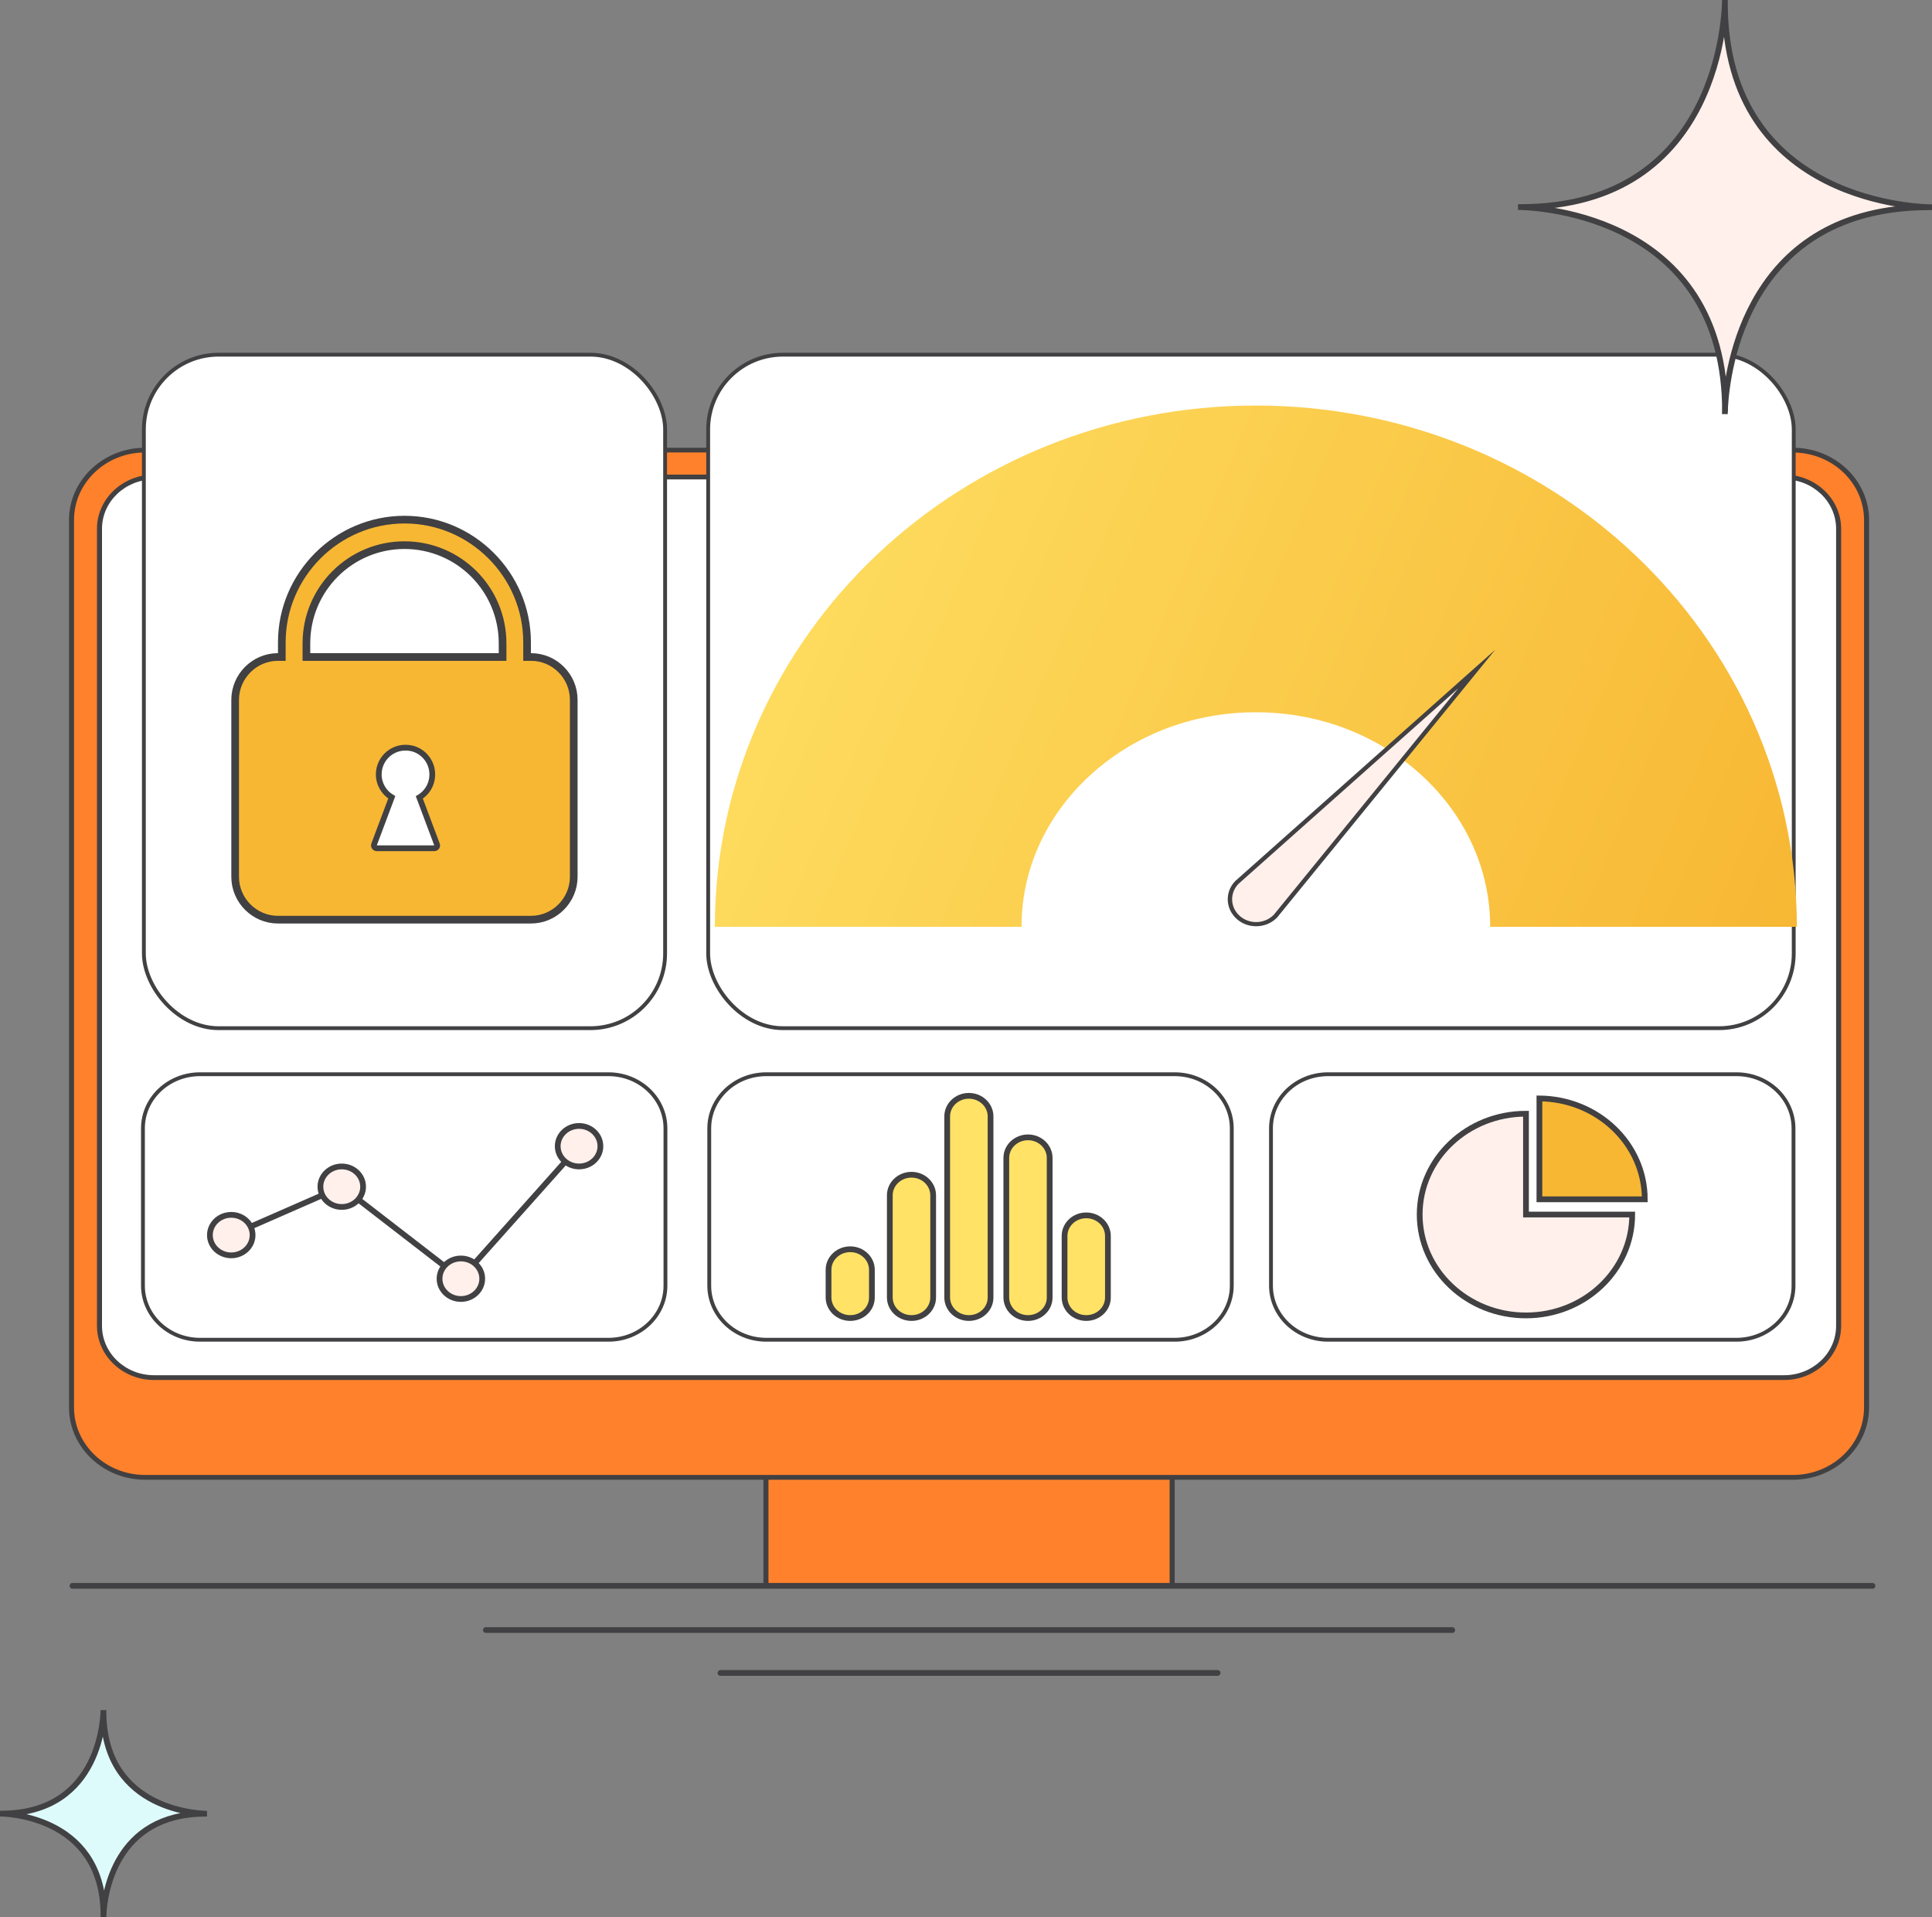
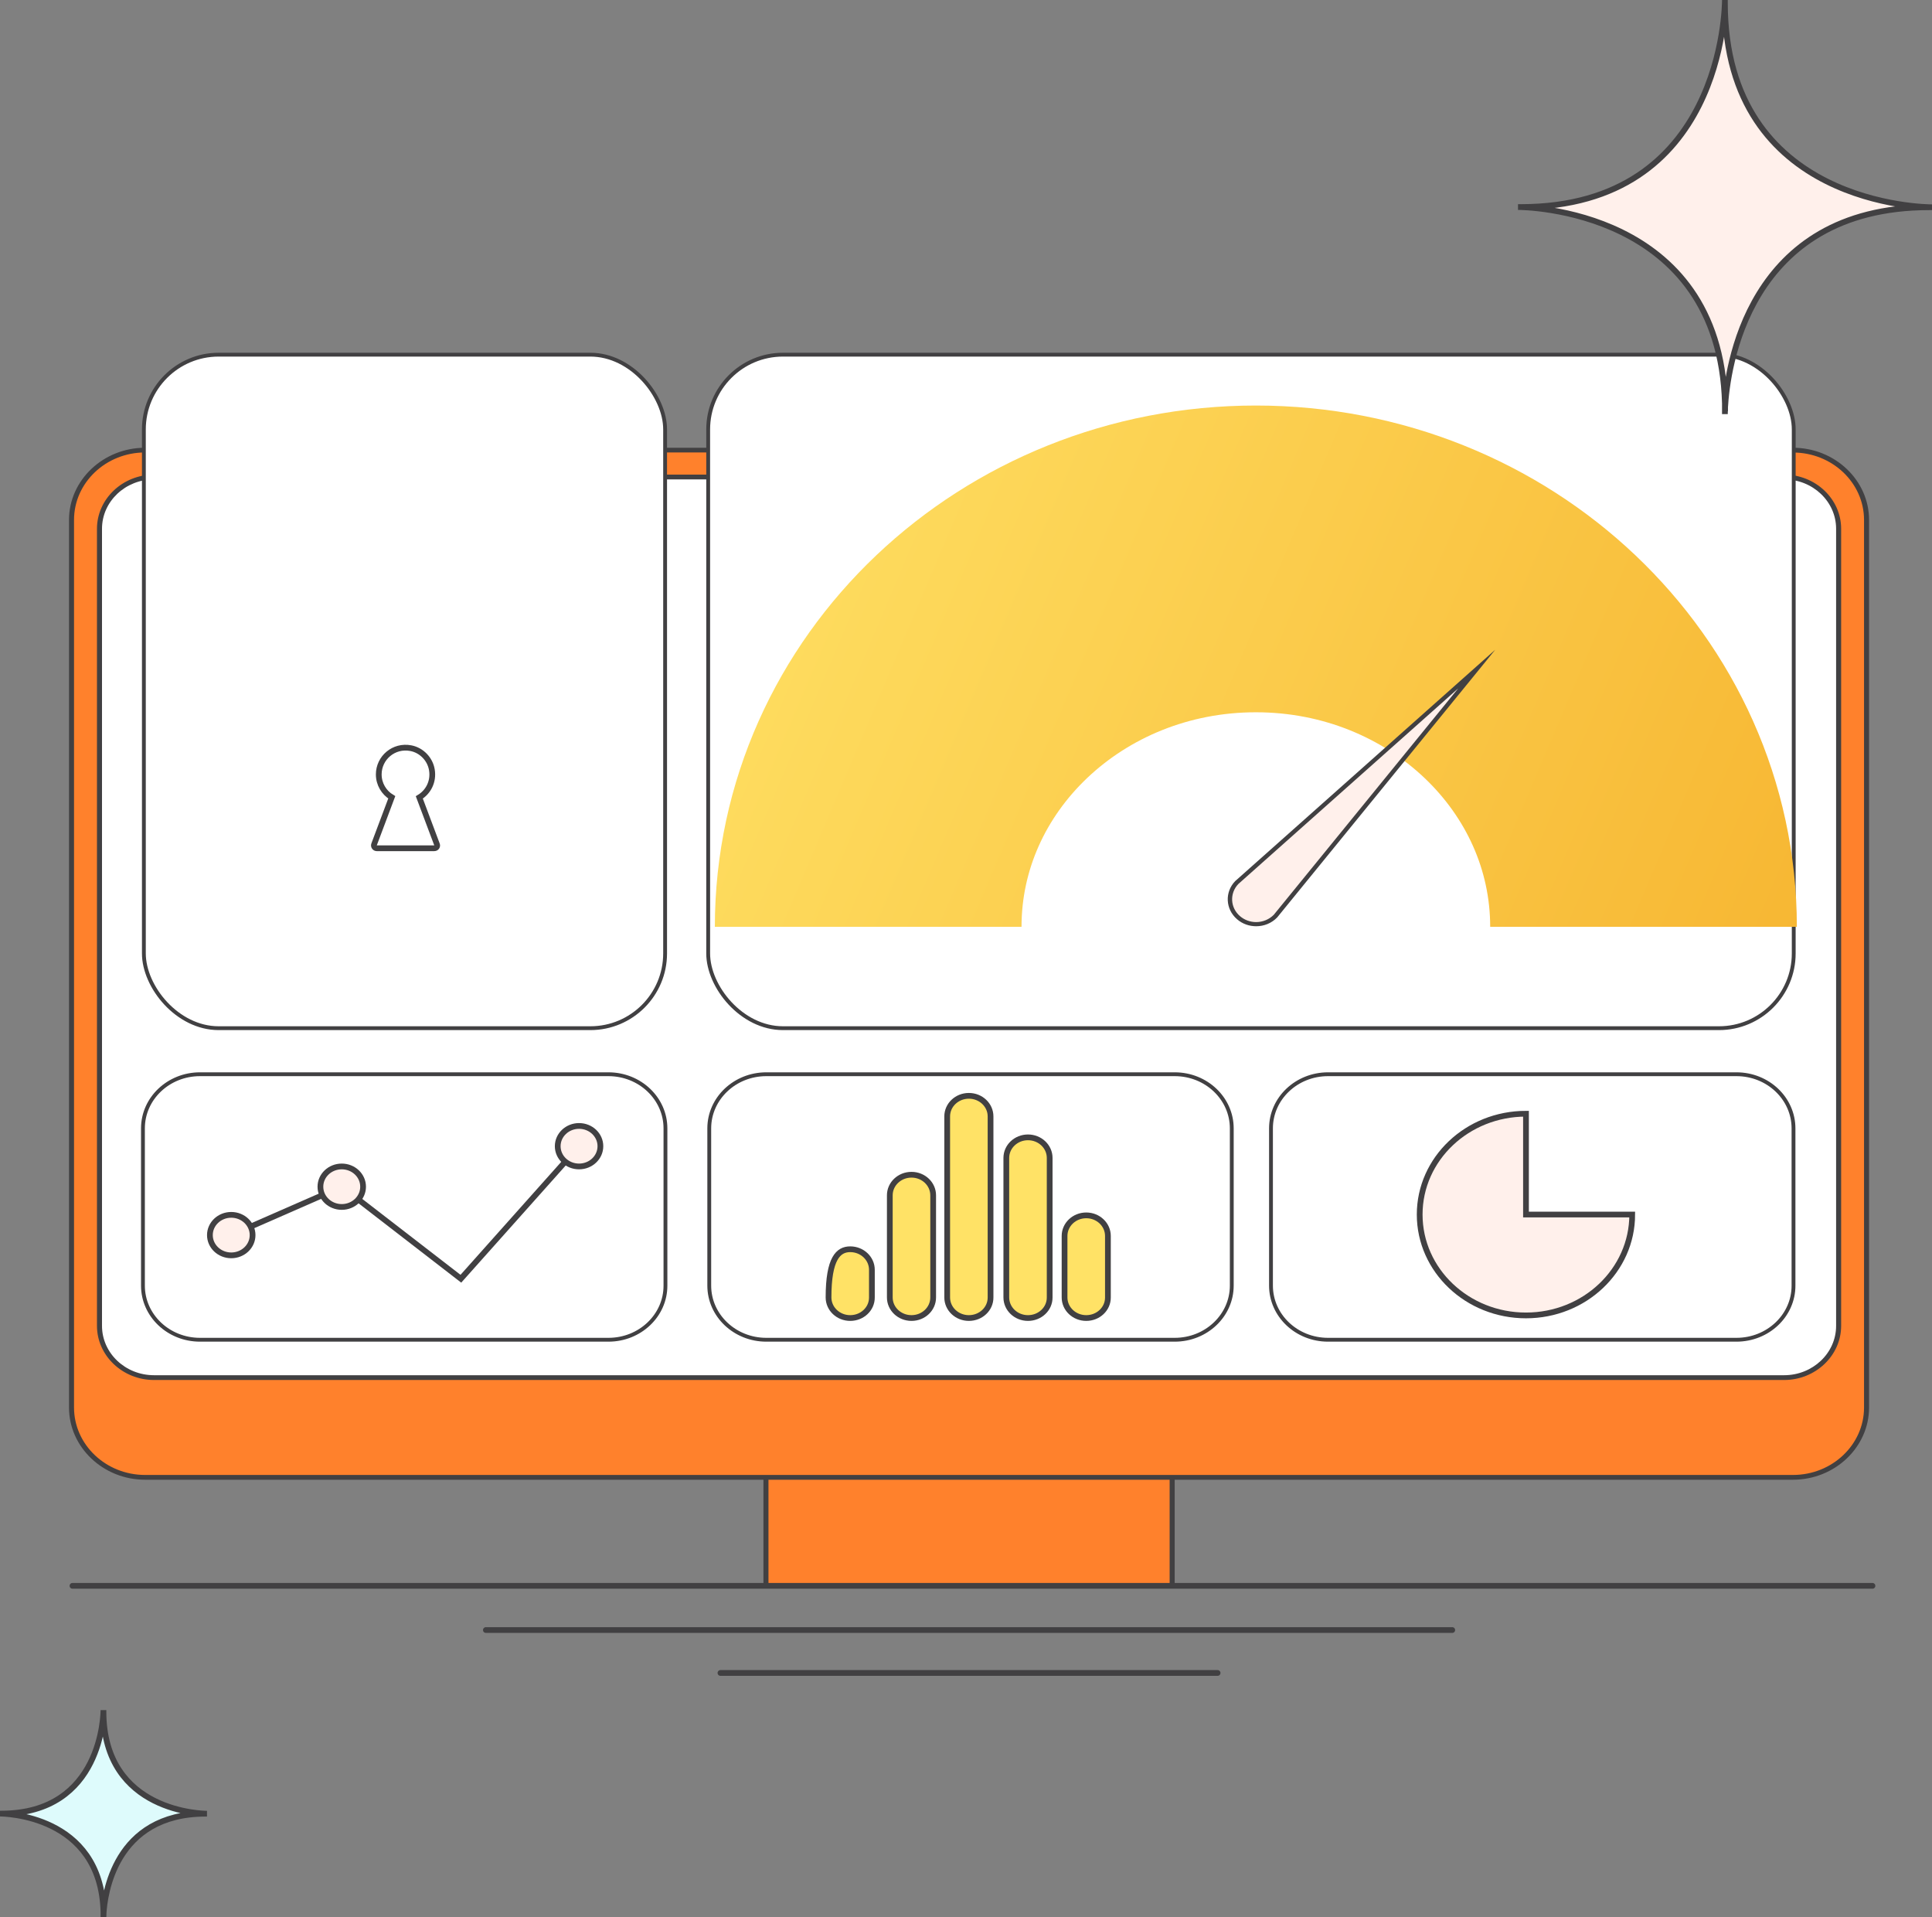
<svg xmlns="http://www.w3.org/2000/svg" width="252" height="250" viewBox="0 0 252 250" fill="none">
  <rect x="0" y="0" width="252" height="250" fill="#808080" stroke="none" />
  <path d="M152.898 188.752H99.914V206.791H152.898V188.752Z" fill="#FF812C" />
  <path d="M152.562 189.068V206.483H100.235V189.068H152.562ZM153.219 188.445H99.578V207.106H153.219V188.445Z" fill="#414042" />
  <path d="M18.93 192.647C13.643 192.647 9.336 188.561 9.336 183.545V67.797C9.336 62.773 13.643 58.695 18.93 58.695H233.869C239.156 58.695 243.463 62.781 243.463 67.797V183.537C243.463 188.553 239.156 192.639 233.869 192.639H18.93V192.647Z" fill="#FF812C" />
  <path d="M233.866 59.011C238.977 59.011 243.135 62.956 243.135 67.806V183.545C243.135 188.395 238.977 192.34 233.866 192.34H18.926C13.814 192.34 9.656 188.395 9.656 183.545V67.797C9.656 62.947 13.814 59.002 18.926 59.002H233.866M233.866 58.388H18.926C13.464 58.388 9 62.623 9 67.806V183.545C9 188.727 13.464 192.963 18.926 192.963H233.866C239.328 192.963 243.792 188.727 243.792 183.545V67.797C243.792 62.623 239.328 58.388 233.866 58.388Z" fill="#414042" />
  <path d="M20.089 179.65C16.168 179.65 12.973 176.618 12.973 172.898V68.951C12.973 65.231 16.168 62.199 20.089 62.199H232.709C236.63 62.199 239.825 65.231 239.825 68.951V172.898C239.825 176.618 236.63 179.65 232.709 179.65H20.089Z" fill="white" />
  <path d="M232.708 62.515C236.455 62.515 239.492 65.405 239.492 68.951V172.898C239.492 176.452 236.446 179.334 232.708 179.334H20.089C16.342 179.334 13.305 176.444 13.305 172.898V68.951C13.305 65.397 16.351 62.515 20.089 62.515H232.708ZM232.708 61.892H20.089C15.992 61.892 12.648 65.073 12.648 68.951V172.898C12.648 176.784 16.001 179.957 20.089 179.957H232.708C236.805 179.957 240.149 176.776 240.149 172.898V68.951C240.149 65.065 236.796 61.892 232.708 61.892Z" fill="#414042" />
  <path d="M9.453 206.799H244.236" stroke="#414042" stroke-width="0.75" stroke-miterlimit="10" stroke-linecap="round" stroke-linejoin="round" />
  <path d="M63.375 212.563H189.424" stroke="#414042" stroke-width="0.75" stroke-miterlimit="10" stroke-linecap="round" stroke-linejoin="round" />
  <path d="M93.973 218.16H158.818" stroke="#414042" stroke-width="0.75" stroke-miterlimit="10" stroke-linecap="round" stroke-linejoin="round" />
  <path d="M79.367 174.708H26.085C21.971 174.708 18.645 171.544 18.645 167.649V147.144C18.645 143.24 21.98 140.084 26.085 140.084H79.358C83.472 140.084 86.798 143.249 86.798 147.144V167.649C86.807 171.544 83.472 174.708 79.367 174.708Z" fill="white" stroke="#414042" stroke-width="0.5" stroke-miterlimit="10" />
  <path d="M153.225 174.708H99.952C95.838 174.708 92.512 171.544 92.512 167.649V147.144C92.512 143.24 95.847 140.084 99.952 140.084H153.225C157.339 140.084 160.666 143.249 160.666 147.144V167.649C160.666 171.544 157.339 174.708 153.225 174.708Z" fill="white" stroke="#414042" stroke-width="0.5" stroke-miterlimit="10" />
  <path d="M226.495 174.708H173.222C169.108 174.708 165.781 171.544 165.781 167.649V147.144C165.781 143.24 169.116 140.084 173.222 140.084H226.495C230.609 140.084 233.935 143.249 233.935 147.144V167.649C233.944 171.544 230.609 174.708 226.495 174.708Z" fill="white" stroke="#414042" stroke-width="0.5" stroke-miterlimit="10" />
  <path d="M126.374 171.876C124.807 171.876 123.547 170.672 123.547 169.194V145.582C123.547 144.096 124.816 142.9 126.374 142.9C127.941 142.9 129.202 144.104 129.202 145.582V169.194C129.21 170.68 127.941 171.876 126.374 171.876Z" fill="#FFE266" stroke="#414042" stroke-width="0.75" stroke-miterlimit="10" />
  <path d="M134.085 171.876C132.518 171.876 131.258 170.672 131.258 169.194V150.997C131.258 149.511 132.527 148.315 134.085 148.315C135.652 148.315 136.913 149.519 136.913 150.997V169.194C136.921 170.68 135.652 171.876 134.085 171.876Z" fill="#FFE266" stroke="#414042" stroke-width="0.75" stroke-miterlimit="10" />
  <path d="M118.89 171.876C117.323 171.876 116.062 170.672 116.062 169.194V155.872C116.062 154.386 117.332 153.19 118.89 153.19C120.457 153.19 121.717 154.394 121.717 155.872V169.194C121.717 170.68 120.457 171.876 118.89 171.876Z" fill="#FFE266" stroke="#414042" stroke-width="0.75" stroke-miterlimit="10" />
-   <path d="M110.898 171.876C109.331 171.876 108.07 170.672 108.07 169.194V165.589C108.07 164.103 109.34 162.907 110.898 162.907C112.465 162.907 113.725 164.111 113.725 165.589V169.194C113.734 170.68 112.465 171.876 110.898 171.876Z" fill="#FFE266" stroke="#414042" stroke-width="0.75" stroke-miterlimit="10" />
+   <path d="M110.898 171.876C109.331 171.876 108.07 170.672 108.07 169.194C108.07 164.103 109.34 162.907 110.898 162.907C112.465 162.907 113.725 164.111 113.725 165.589V169.194C113.734 170.68 112.465 171.876 110.898 171.876Z" fill="#FFE266" stroke="#414042" stroke-width="0.75" stroke-miterlimit="10" />
  <path d="M141.683 171.876C140.116 171.876 138.855 170.672 138.855 169.194V161.171C138.855 159.684 140.125 158.488 141.683 158.488C143.25 158.488 144.51 159.693 144.51 161.171V169.194C144.519 170.68 143.25 171.876 141.683 171.876Z" fill="#FFE266" stroke="#414042" stroke-width="0.75" stroke-miterlimit="10" />
  <path d="M30.16 161.063L44.577 154.751L60.114 166.752L75.529 149.469" stroke="#414042" stroke-width="0.75" stroke-miterlimit="10" />
  <path d="M30.163 163.703C31.7 163.703 32.946 162.521 32.946 161.062C32.946 159.604 31.7 158.421 30.163 158.421C28.625 158.421 27.379 159.604 27.379 161.062C27.379 162.521 28.625 163.703 30.163 163.703Z" fill="#FFF0EB" stroke="#414042" stroke-width="0.75" stroke-miterlimit="10" />
  <path d="M44.577 157.392C46.114 157.392 47.36 156.209 47.36 154.751C47.36 153.292 46.114 152.11 44.577 152.11C43.039 152.11 41.793 153.292 41.793 154.751C41.793 156.209 43.039 157.392 44.577 157.392Z" fill="#FFF0EB" stroke="#414042" stroke-width="0.75" stroke-miterlimit="10" />
-   <path d="M60.116 169.393C61.653 169.393 62.899 168.21 62.899 166.752C62.899 165.293 61.653 164.111 60.116 164.111C58.578 164.111 57.332 165.293 57.332 166.752C57.332 168.21 58.578 169.393 60.116 169.393Z" fill="#FFF0EB" stroke="#414042" stroke-width="0.75" stroke-miterlimit="10" />
  <path d="M75.53 152.11C77.067 152.11 78.313 150.927 78.313 149.469C78.313 148.01 77.067 146.828 75.53 146.828C73.992 146.828 72.746 148.01 72.746 149.469C72.746 150.927 73.992 152.11 75.53 152.11Z" fill="#FFF0EB" stroke="#414042" stroke-width="0.75" stroke-miterlimit="10" />
  <path d="M212.898 158.38C212.898 165.647 206.692 171.536 199.041 171.536C191.382 171.536 185.176 165.647 185.176 158.38C185.176 151.122 191.382 145.233 199.041 145.233V158.38H212.898Z" fill="#FFF0EB" stroke="#414042" stroke-width="0.75" stroke-miterlimit="10" />
-   <path d="M214.536 156.395H200.793V143.24C208.4 143.307 214.536 149.17 214.536 156.395Z" fill="#F7B733" stroke="#414042" stroke-width="0.75" stroke-miterlimit="10" />
  <rect x="18.766" y="46.25" width="67.987" height="87.829" rx="9.75" fill="white" stroke="#414042" stroke-width="0.5" />
  <rect x="92.371" y="46.25" width="141.594" height="87.829" rx="9.75" fill="white" stroke="#414042" stroke-width="0.5" />
-   <path d="M69.253 85.674H68.749V83.764C68.749 79.36 66.959 75.365 64.056 72.46C61.153 69.554 57.161 67.762 52.76 67.762C43.958 67.762 36.759 74.966 36.759 83.764V85.674H36.255C33.188 85.674 30.672 88.193 30.672 91.262V114.341C30.672 117.41 33.188 119.929 36.255 119.929H69.253C72.32 119.929 74.836 117.41 74.836 114.341V91.262C74.836 88.181 72.331 85.674 69.253 85.674ZM39.966 83.893C39.966 76.817 45.69 71.089 52.76 71.089C56.283 71.089 59.491 72.518 61.808 74.838C64.126 77.157 65.554 80.355 65.554 83.893V85.674H39.966V83.893Z" fill="#F7B733" stroke="#414042" stroke-miterlimit="10" />
  <path d="M56.999 110.124L54.694 103.985C55.864 103.282 56.59 101.911 56.332 100.388C56.098 98.983 54.986 97.835 53.593 97.565C51.358 97.132 49.403 98.83 49.403 100.986C49.403 102.251 50.082 103.364 51.1 103.973L48.794 110.112C48.7 110.358 48.888 110.616 49.145 110.616H56.648C56.918 110.616 57.093 110.358 56.999 110.124Z" fill="white" stroke="#414042" stroke-width="0.75" stroke-miterlimit="10" />
  <path d="M113.242 120.858C113.242 94.361 135.88 72.883 163.807 72.883C191.735 72.883 214.372 94.361 214.372 120.858" stroke="url(#paint0_linear_1875_34)" stroke-width="40" stroke-miterlimit="10" />
  <path d="M163.842 120.51C162.987 120.51 162.17 120.214 161.544 119.663C160.873 119.084 160.476 118.28 160.43 117.418C160.384 116.557 160.705 115.724 161.315 115.079L192.616 87.243L166.361 119.46C165.727 120.127 164.804 120.51 163.842 120.51Z" fill="#FFF0EB" />
  <path d="M190.199 89.77L166.149 119.287C165.553 119.895 164.721 120.243 163.844 120.243C163.065 120.243 162.317 119.967 161.737 119.468C160.462 118.367 160.363 116.499 161.516 115.282L190.199 89.77ZM195.03 84.73L161.104 114.906C159.73 116.339 159.837 118.563 161.355 119.873C162.065 120.489 162.958 120.786 163.851 120.786C164.859 120.786 165.866 120.395 166.591 119.634L195.03 84.73Z" fill="#414042" />
  <path d="M0 236.5C0.385 236.5 13.148 236.606 13.493 249.296V250C13.493 249.973 13.493 249.841 13.507 249.642C13.507 249.695 13.507 249.748 13.507 249.814V249.549C13.639 247.173 14.888 236.513 26.814 236.513H27C26.628 236.513 13.493 236.42 13.493 223.186V223C13.493 223.372 13.4 236.5 0.173 236.5H0.624H0Z" fill="#DEFBFC" stroke="#414042" stroke-width="0.75" stroke-miterlimit="10" />
  <path d="M198 27C198.77 27 224.296 27.212 224.987 52.593V54C224.987 53.947 224.987 53.681 225.013 53.283C225.013 53.389 225.013 53.496 225.013 53.628V53.097C225.279 48.345 227.776 27.026 251.628 27.026H252C251.256 27.026 224.987 26.841 224.987 0.372V0C224.987 0.743 224.801 27 198.345 27H199.248H198Z" fill="#FFF0EB" stroke="#414042" stroke-width="0.75" stroke-miterlimit="10" />
  <defs>
    <linearGradient id="paint0_linear_1875_34" x1="85.681" y1="57.763" x2="234.929" y2="121.143" gradientUnits="userSpaceOnUse">
      <stop stop-color="#FFE266" />
      <stop offset="1" stop-color="#F7B733" />
    </linearGradient>
  </defs>
</svg>